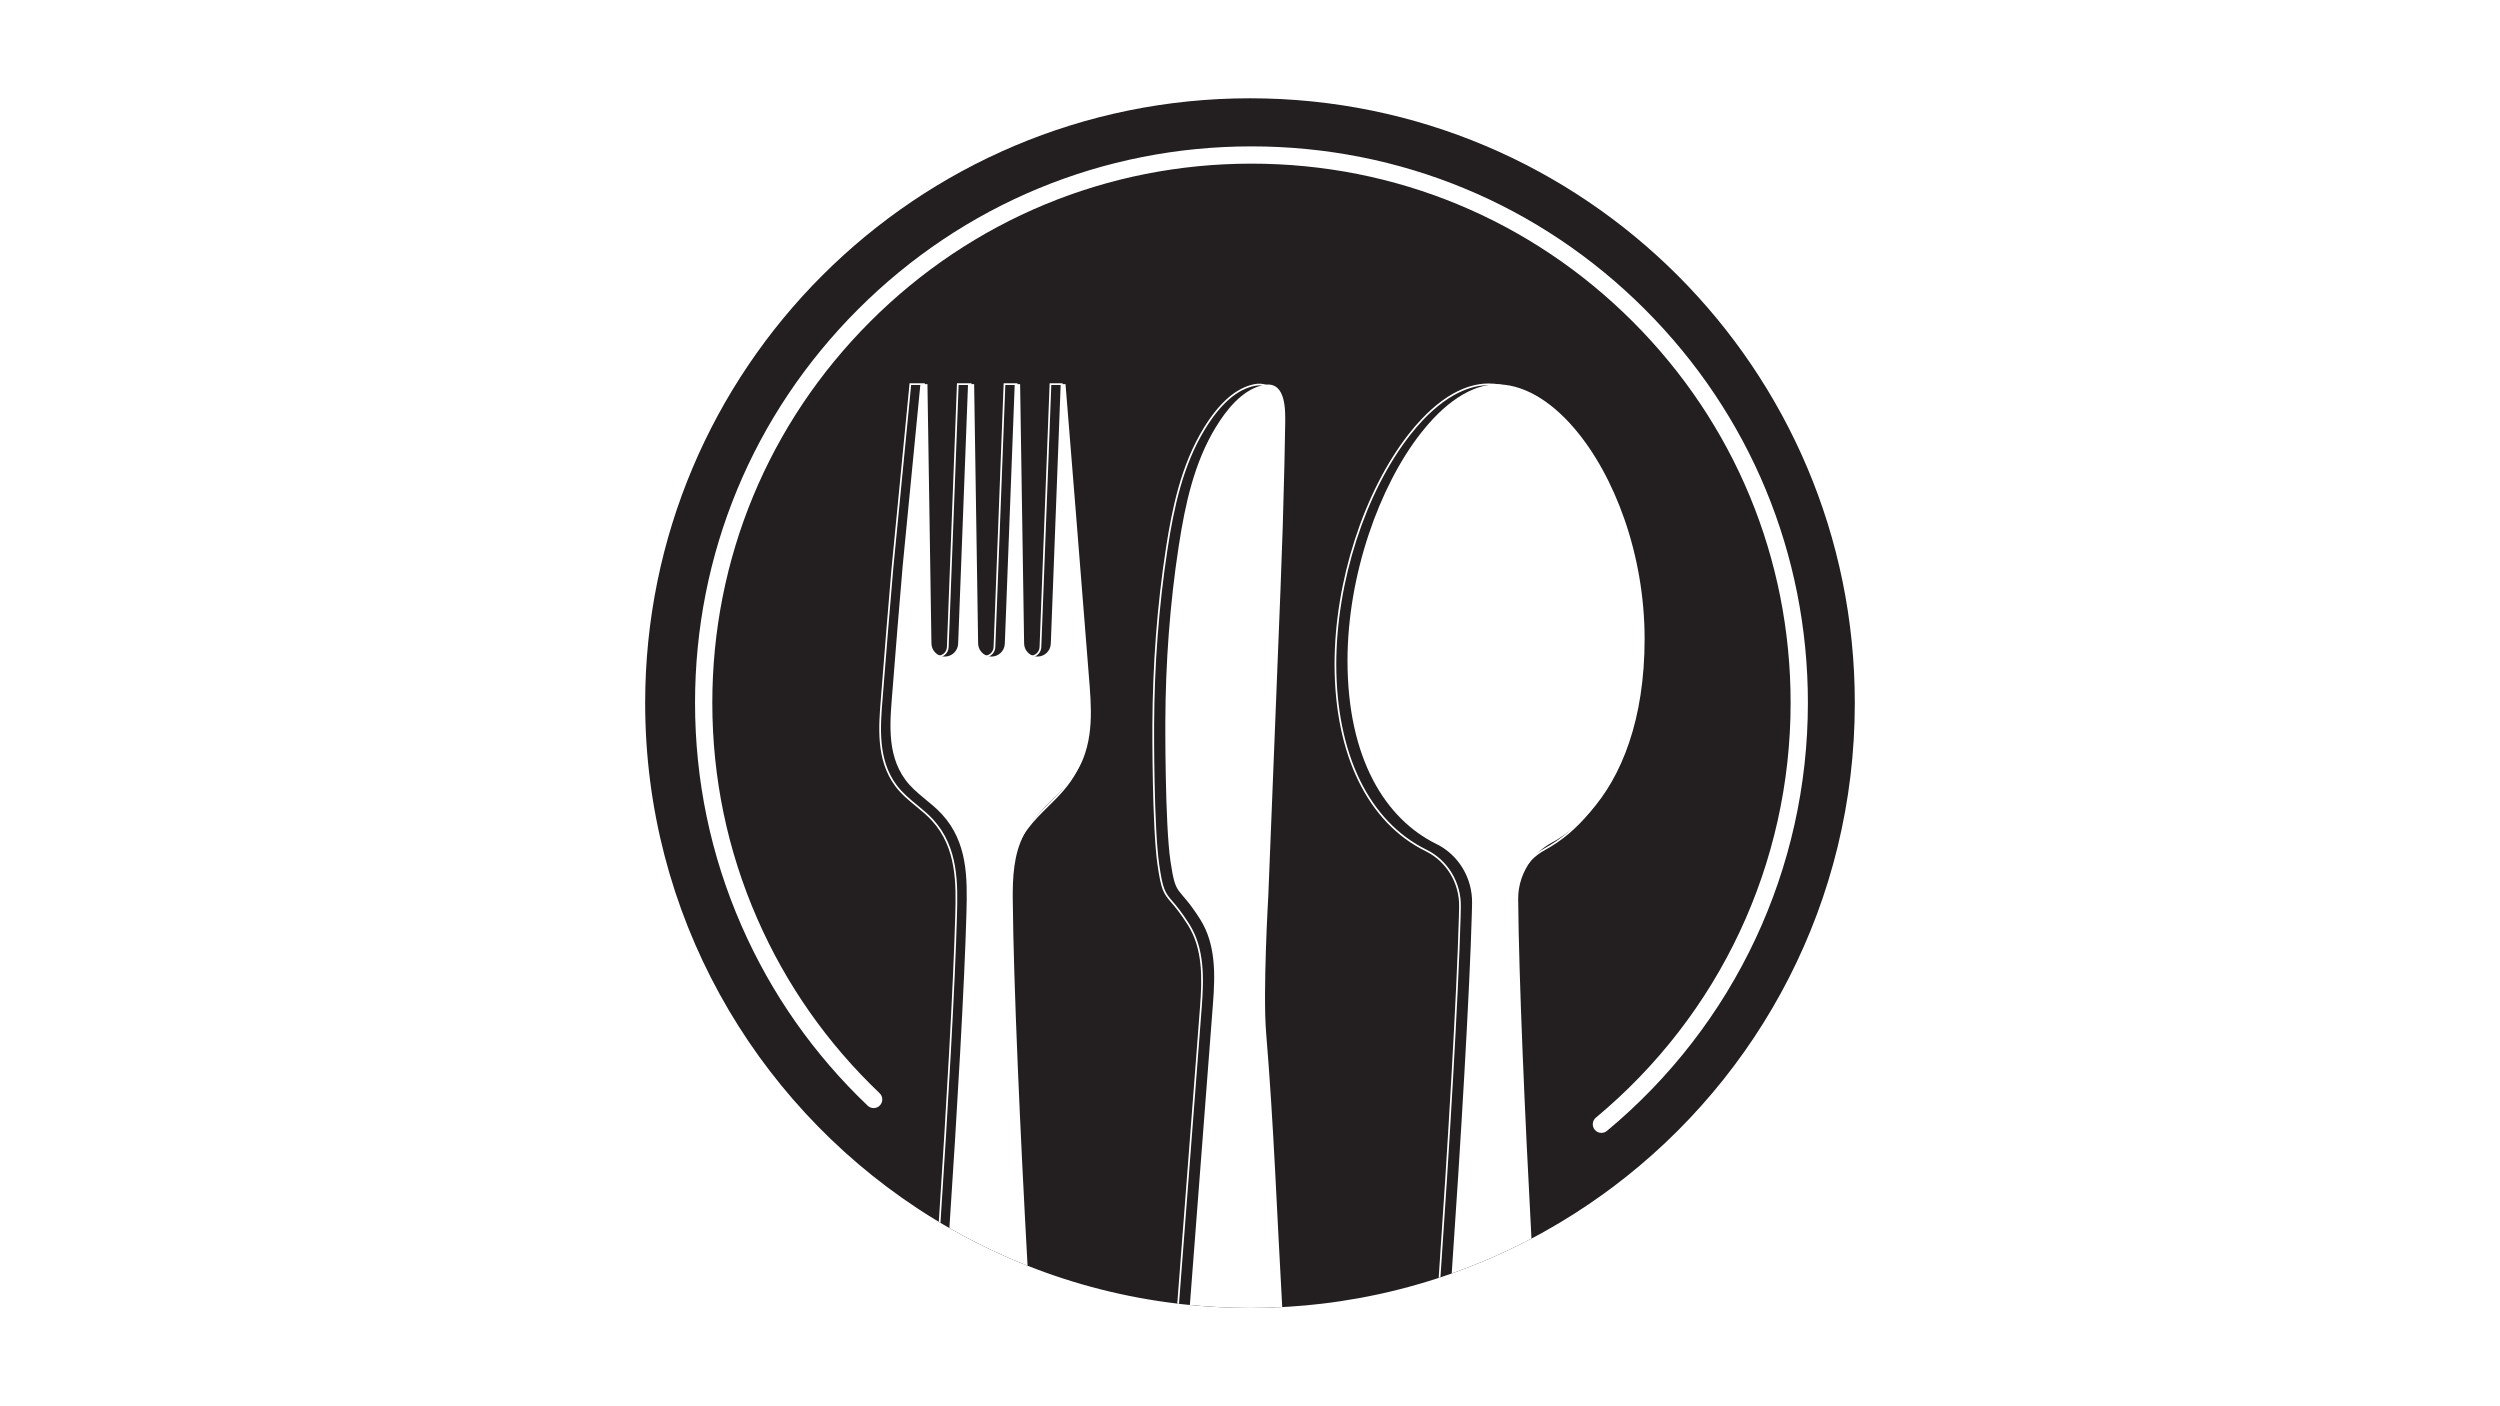
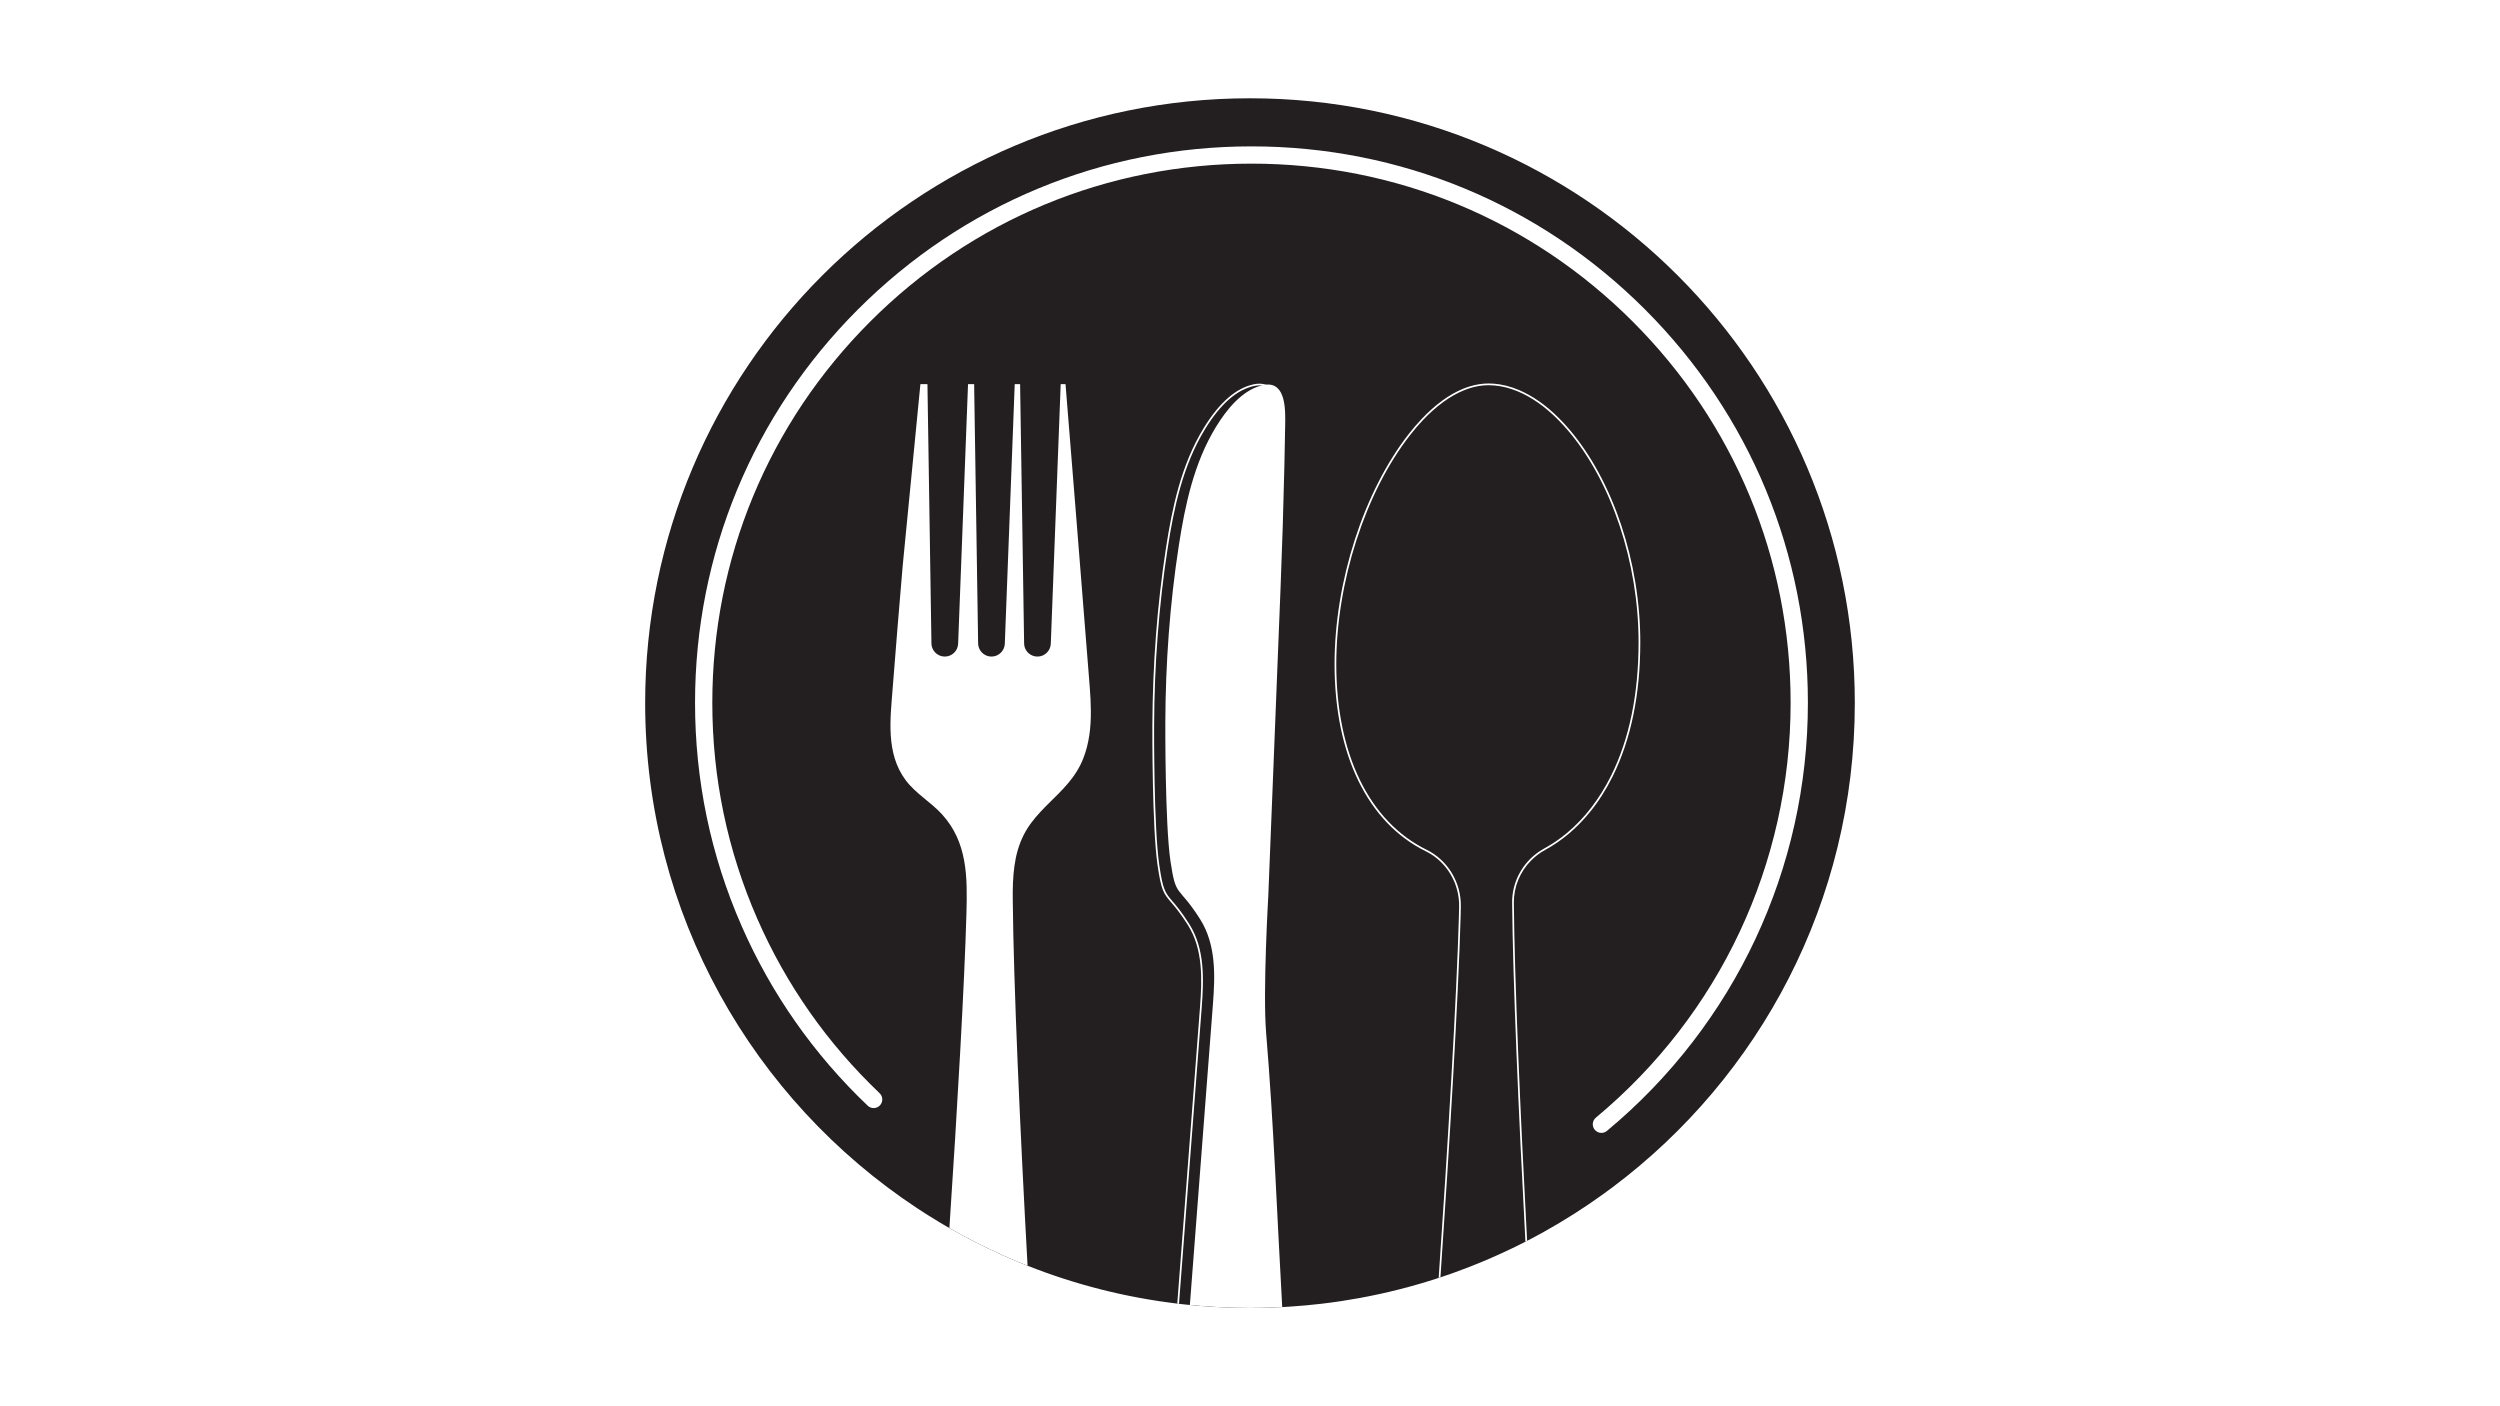
<svg xmlns="http://www.w3.org/2000/svg" version="1.0" preserveAspectRatio="xMidYMid meet" height="1080" viewBox="0 0 1440 810" zoomAndPan="magnify" width="1920">
  <defs>
    <clipPath id="f0ffb03070">
      <path clip-rule="nonzero" d="M 371.613 56.613 L 1068.363 56.613 L 1068.363 753.363 L 371.613 753.363 Z M 371.613 56.613" />
    </clipPath>
    <clipPath id="a129fa971a">
      <path clip-rule="nonzero" d="M 663 220 L 738 220 L 738 753.363 L 663 753.363 Z M 663 220" />
    </clipPath>
    <clipPath id="3586c7cb97">
      <path clip-rule="nonzero" d="M 671 221 L 741 221 L 741 753.363 L 671 753.363 Z M 671 221" />
    </clipPath>
  </defs>
  <rect fill-opacity="1" height="972" y="-81" fill="#ffffff" width="1728" x="-144" />
  <rect fill-opacity="1" height="972" y="-81" fill="#ffffff" width="1728" x="-144" />
  <g clip-path="url(#f0ffb03070)">
    <path fill-rule="nonzero" fill-opacity="1" d="M 1068.371 404.988 C 1068.371 519.012 1013.598 620.242 928.918 683.797 C 927.148 685.121 925.375 686.434 923.574 687.719 C 912.613 695.637 901.156 702.934 889.281 709.551 C 887.691 710.426 886.098 711.301 884.496 712.156 C 883.859 712.504 883.215 712.844 882.566 713.191 C 882.418 713.27 882.277 713.34 882.129 713.418 C 881.293 713.855 880.461 714.293 879.613 714.723 C 879.297 714.902 878.969 715.059 878.641 715.23 C 876.668 716.242 874.68 717.227 872.691 718.203 C 871.953 718.562 871.219 718.918 870.484 719.266 C 862.684 723.016 854.727 726.477 846.621 729.641 C 843.57 730.836 840.504 731.977 837.422 733.082 C 837.016 733.23 836.605 733.379 836.188 733.52 C 835.922 733.621 835.652 733.719 835.383 733.809 C 833.492 734.477 831.594 735.121 829.695 735.746 C 829.355 735.867 829.016 735.977 828.68 736.086 C 813.82 740.961 798.523 744.859 782.855 747.715 C 775.754 749.008 768.586 750.09 761.344 750.945 C 755.258 751.66 749.121 752.23 742.934 752.617 C 741.48 752.715 740.02 752.805 738.555 752.875 C 738.297 752.895 738.051 752.906 737.789 752.914 C 737.176 752.953 736.578 752.984 735.961 753.004 C 735.883 753.004 735.793 753.016 735.711 753.016 C 735.465 753.023 735.227 753.035 734.977 753.043 C 732.508 753.152 730.023 753.234 727.547 753.281 C 725.031 753.344 722.512 753.371 719.988 753.371 C 713.949 753.371 707.941 753.223 701.984 752.914 C 698.684 752.746 695.391 752.535 692.117 752.27 C 689.859 752.09 687.613 751.898 685.363 751.672 C 684.539 751.594 683.715 751.512 682.887 751.422 C 682.203 751.352 681.516 751.273 680.828 751.195 C 680.254 751.133 679.676 751.066 679.098 750.996 C 678.762 750.957 678.434 750.914 678.105 750.875 C 648.016 747.273 619.102 739.836 591.879 729.055 C 591.332 728.844 590.785 728.625 590.238 728.406 C 589.902 728.277 589.562 728.141 589.223 727.988 C 587.93 727.473 586.648 726.945 585.367 726.41 C 583.895 725.793 582.43 725.164 580.98 724.527 C 580.77 724.438 580.57 724.348 580.363 724.262 C 579.688 723.961 579.02 723.672 578.352 723.375 C 567.551 718.562 557.027 713.211 546.844 707.363 C 545.75 706.734 544.676 706.109 543.59 705.473 C 542.953 705.105 542.328 704.727 541.703 704.348 C 541.383 704.16 541.066 703.969 540.746 703.77 C 538.887 702.668 537.047 701.531 535.215 700.379 C 534.59 700 533.973 699.613 533.355 699.207 C 531.645 698.133 529.945 697.027 528.254 695.914 C 433.875 633.582 371.613 526.559 371.613 404.988 C 371.613 212.59 527.59 56.613 719.988 56.613 C 912.395 56.613 1068.371 212.59 1068.371 404.988 Z M 1068.371 404.988" fill="#231f20" />
  </g>
  <path fill-rule="nonzero" fill-opacity="1" d="M 922.418 652.547 C 920.988 652.547 919.574 651.938 918.59 650.754 C 916.832 648.641 917.121 645.504 919.234 643.75 C 990.516 584.496 1031.398 497.41 1031.398 404.812 C 1031.398 321.859 999.098 243.875 940.441 185.219 C 881.785 126.562 803.797 94.258 720.844 94.258 C 637.895 94.258 559.906 126.562 501.25 185.219 C 442.594 243.875 410.289 321.859 410.289 404.812 C 410.289 448.066 419.012 489.918 436.207 529.211 C 452.82 567.172 476.523 600.973 506.652 629.684 C 508.641 631.578 508.719 634.727 506.824 636.715 C 504.93 638.703 501.781 638.777 499.793 636.883 C 468.699 607.258 444.242 572.375 427.098 533.199 C 409.344 492.641 400.344 449.445 400.344 404.812 C 400.344 319.203 433.684 238.719 494.219 178.184 C 554.75 117.648 635.238 84.312 720.844 84.312 C 806.453 84.312 886.938 117.648 947.473 178.184 C 1008.008 238.719 1041.348 319.203 1041.348 404.812 C 1041.348 500.375 999.156 590.25 925.594 651.398 C 924.664 652.172 923.535 652.547 922.418 652.547 Z M 922.418 652.547" fill="#ffffff" />
-   <path fill-rule="nonzero" fill-opacity="1" d="M 625.707 391.461 C 625.488 388.863 625.27 386.27 625.09 383.691 C 624.254 371.855 613.492 238.598 612.27 223.449 L 612.09 221.27 L 612.051 220.773 L 604.59 220.773 L 598.793 372.684 C 598.695 375.137 596.934 377.129 594.605 377.574 C 594.277 377.645 593.949 377.676 593.602 377.676 C 590.777 377.676 588.438 375.387 588.398 372.562 L 586.062 221.27 L 586.051 220.773 L 578.105 220.773 L 572.305 372.672 C 572.215 375.137 570.445 377.129 568.117 377.574 C 567.789 377.645 567.461 377.676 567.113 377.676 C 564.289 377.676 561.961 375.387 561.914 372.562 L 559.586 221.27 L 559.574 220.773 L 551.211 220.773 L 545.422 372.672 C 545.32 375.137 543.551 377.129 541.223 377.574 C 540.895 377.645 540.566 377.676 540.219 377.676 C 537.395 377.676 535.066 375.387 535.02 372.562 L 532.691 221.27 L 532.68 220.773 L 523.906 220.773 L 523.512 224.852 C 520.586 254.77 513.754 324.691 513.496 327.727 C 511.566 350.543 509.574 374.133 507.734 397.984 C 507.637 399.336 507.527 400.691 507.418 402.062 L 507.406 402.184 C 506.043 418.844 504.504 437.719 515.602 452.73 C 519.016 457.355 523.461 461.016 527.777 464.566 C 531.031 467.242 534.094 469.766 536.738 472.66 C 551.281 488.574 550.715 509.441 550.207 527.852 C 549.133 567.219 545.113 637.68 540.746 703.77 C 541.066 703.969 541.383 704.16 541.703 704.348 C 546.09 638.098 550.125 567.359 551.199 527.883 C 551.719 509.281 552.285 488.195 537.473 471.984 C 534.777 469.039 531.688 466.496 528.402 463.789 C 524.148 460.289 519.742 456.656 516.398 452.141 C 505.516 437.43 507.051 418.754 508.391 402.262 L 508.402 402.141 C 508.52 400.77 508.629 399.418 508.73 398.066 C 510.57 374.215 512.559 350.621 514.488 327.793 C 514.738 324.781 521.57 254.871 524.504 224.949 L 524.812 221.77 L 531.707 221.77 L 534.023 372.574 C 534.082 375.934 536.859 378.668 540.219 378.668 C 541.176 378.668 542.09 378.449 542.895 378.062 C 544.914 377.109 546.328 375.098 546.418 372.711 L 552.176 221.77 L 558.59 221.77 L 560.918 372.574 C 560.969 375.934 563.754 378.668 567.113 378.668 C 568.07 378.668 568.973 378.449 569.781 378.062 C 571.801 377.117 573.211 375.098 573.301 372.711 L 579.07 221.77 L 585.078 221.77 L 587.406 372.574 C 587.453 375.934 590.23 378.668 593.602 378.668 C 594.555 378.668 595.461 378.449 596.266 378.062 C 598.285 377.117 599.699 375.098 599.789 372.711 L 605.547 221.77 L 611.137 221.77 L 611.273 223.527 C 612.5 238.676 623.262 371.926 624.098 383.762 C 624.285 386.34 624.492 388.945 624.711 391.551 C 626.047 407.535 627.418 424.062 621.32 439.512 C 618.496 446.672 614.23 452.25 609.574 457.266 C 609.484 457.363 609.375 457.473 609.277 457.574 C 607.258 459.73 605.168 461.801 603.098 463.84 C 601.848 465.07 600.582 466.324 599.34 467.598 C 596.504 470.465 593.73 473.465 591.234 476.797 C 581.438 489.84 580.742 505.426 580.871 520.262 C 581.289 566.754 585.027 651.414 589.223 727.988 C 589.562 728.141 589.902 728.277 590.238 728.406 C 586.043 651.723 582.281 566.82 581.863 520.254 C 581.746 506.848 582.312 492.832 589.75 480.746 C 590.449 479.613 591.203 478.488 592.031 477.395 C 595.602 472.641 599.766 468.523 603.805 464.543 C 609.824 458.617 616.008 452.52 620.285 444.203 C 620.992 442.832 621.648 441.391 622.246 439.879 C 628.434 424.215 627.051 407.562 625.707 391.461 Z M 625.707 391.461" fill="#ffffff" />
  <path fill-rule="nonzero" fill-opacity="1" d="M 623.918 436.973 C 622.883 439.59 621.66 441.977 620.285 444.203 C 617.262 449.137 613.523 453.277 609.574 457.266 C 609.484 457.363 609.375 457.473 609.277 457.574 C 605.992 460.875 602.582 464.098 599.34 467.598 C 597.488 469.586 595.699 471.668 594.02 473.914 C 592.359 476.133 590.945 478.41 589.75 480.746 C 583.863 492.254 583.238 505.074 583.355 518.293 C 583.785 566.453 587.652 652.559 591.879 729.055 C 591.332 728.844 590.785 728.625 590.238 728.406 C 589.902 728.277 589.562 728.141 589.223 727.988 C 587.93 727.473 586.648 726.945 585.367 726.41 C 583.895 725.793 582.43 725.164 580.98 724.527 C 580.77 724.438 580.57 724.348 580.363 724.262 C 579.688 723.961 579.02 723.672 578.352 723.375 C 567.551 718.562 557.027 713.211 546.844 707.363 C 551.371 639.578 555.566 566.336 556.672 525.934 C 557.238 505.336 557.328 485.152 542.547 468.992 C 536.152 461.988 527.27 456.965 521.582 449.27 C 510.141 433.801 512.828 414.078 514.199 396.195 C 516 372.762 517.969 349.348 519.949 325.926 C 520.246 322.492 529.348 229.398 530.105 221.77 C 530.125 221.441 530.145 221.27 530.145 221.27 L 534.211 221.27 L 536.508 370.613 C 536.559 373.758 538.5 376.441 541.223 377.574 C 541.75 377.805 542.309 377.973 542.895 378.062 C 543.312 378.141 543.75 378.184 544.199 378.184 C 548.336 378.184 551.727 374.91 551.887 370.781 L 557.566 221.77 L 557.586 221.27 L 561.105 221.27 L 563.402 370.613 C 563.453 373.758 565.395 376.441 568.117 377.574 C 568.645 377.805 569.203 377.973 569.781 378.062 C 570.207 378.141 570.645 378.184 571.094 378.184 C 575.219 378.184 578.613 374.91 578.77 370.781 L 584.461 221.77 L 584.48 221.27 L 587.582 221.27 L 589.891 370.613 C 589.93 373.758 591.871 376.441 594.605 377.574 C 595.133 377.805 595.691 377.973 596.266 378.062 C 596.695 378.141 597.133 378.184 597.578 378.184 C 601.707 378.184 605.098 374.91 605.258 370.781 L 610.938 221.77 L 610.957 221.27 L 613.742 221.27 C 613.742 221.27 625.695 369.25 626.594 381.883 C 627.887 400.223 630.859 419.371 623.918 436.973 Z M 623.918 436.973" fill="#ffffff" />
  <path fill-rule="nonzero" fill-opacity="1" d="M 903.832 247.219 C 901.992 245.062 900.074 242.973 898.113 241.016 C 890.574 233.434 882.707 227.906 874.738 224.574 C 873.637 224.105 872.48 223.668 871.328 223.281 C 868.863 222.434 866.375 221.816 863.918 221.422 C 861.73 221.062 859.551 220.883 857.395 220.883 C 853.832 220.883 850.184 221.461 846.543 222.574 C 845.238 222.973 843.938 223.438 842.652 223.965 C 834.668 227.258 826.648 233.105 818.844 241.352 C 816.387 243.938 813.949 246.781 811.582 249.797 C 785.531 282.988 768.703 335.094 768.703 382.547 C 768.703 434.648 787.859 473.934 821.258 490.336 C 833.156 496.184 840.695 508.695 840.457 522.211 C 840.426 524.082 840.375 525.961 840.324 527.852 C 839.074 573.742 833.82 661.879 828.68 736.086 C 829.016 735.977 829.355 735.867 829.695 735.746 C 834.836 661.609 840.066 573.703 841.32 527.883 C 841.371 525.992 841.422 524.102 841.449 522.223 C 841.688 508.328 833.941 495.457 821.695 489.441 C 788.656 473.219 769.699 434.258 769.699 382.547 C 769.699 335.305 786.449 283.434 812.367 250.414 C 814.703 247.418 817.133 244.605 819.57 242.027 C 827.277 233.895 835.176 228.125 843.043 224.891 C 844.285 224.375 845.559 223.918 846.832 223.527 C 850.145 222.504 853.453 221.957 856.699 221.898 C 856.926 221.879 857.164 221.879 857.395 221.879 C 861.871 221.879 866.445 222.664 871 224.215 C 872.145 224.602 873.27 225.031 874.363 225.488 C 882.211 228.77 889.957 234.23 897.406 241.711 C 899.348 243.66 901.258 245.727 903.078 247.867 C 928.211 277.289 943.816 324.074 943.816 369.965 C 943.816 399.785 938.484 425.645 927.973 446.832 C 921.316 460.238 912.645 471.438 902.488 479.863 C 898.434 483.242 894.125 486.18 889.621 488.625 C 888.625 489.172 887.66 489.75 886.734 490.375 C 886.727 490.375 886.727 490.387 886.727 490.387 C 876.84 497.02 870.891 508.078 870.98 519.996 L 870.992 520.273 C 871.379 564.215 874.738 642.195 878.641 715.23 C 878.969 715.059 879.297 714.902 879.613 714.723 C 875.715 641.824 872.371 564.098 871.984 520.262 L 871.977 519.984 C 871.906 510.805 875.527 502.141 881.82 495.746 C 884.207 493.301 886.992 491.191 890.098 489.5 C 899.625 484.316 908.25 477.016 915.637 467.945 C 920.641 461.828 925.066 454.898 928.867 447.27 C 939.449 425.953 944.812 399.945 944.812 369.965 C 944.812 323.848 929.105 276.809 903.832 247.219 Z M 903.832 247.219" fill="#ffffff" />
-   <path fill-rule="nonzero" fill-opacity="1" d="M 947.297 367.977 C 947.297 414.156 934.258 447.297 915.637 467.945 C 911.512 472.543 907.094 476.512 902.488 479.863 C 899.684 481.922 896.812 483.742 893.875 485.332 C 891.27 486.746 888.883 488.445 886.734 490.375 C 886.727 490.375 886.727 490.387 886.727 490.387 C 884.906 492.016 883.266 493.816 881.82 495.746 C 877.078 502.062 874.391 509.84 874.461 518.016 C 874.461 518.105 874.473 518.195 874.473 518.285 C 874.871 563.191 878.25 641.09 882.129 713.418 C 881.293 713.855 880.461 714.293 879.613 714.723 C 879.297 714.902 878.969 715.059 878.641 715.23 C 876.668 716.242 874.68 717.227 872.691 718.203 C 871.953 718.562 871.219 718.918 870.484 719.266 C 862.684 723.016 854.727 726.477 846.621 729.641 C 843.57 730.836 840.504 731.977 837.422 733.082 C 837.016 733.23 836.605 733.379 836.188 733.52 C 841.332 659.242 846.531 571.605 847.785 525.934 C 847.836 524.031 847.887 522.145 847.914 520.262 C 848.164 505.871 840.246 492.465 827.328 486.117 C 797.945 471.688 776.164 436.855 776.164 380.559 C 776.164 331.254 794.484 279.953 818.516 249.348 C 820.832 246.387 823.207 243.621 825.625 241.062 C 832.984 233.285 840.754 227.496 848.582 224.285 C 849.797 223.777 851.008 223.34 852.23 222.973 C 853.723 222.516 855.207 222.145 856.699 221.898 C 858.586 221.551 860.488 221.379 862.367 221.379 C 862.883 221.379 863.402 221.391 863.918 221.422 C 867.77 221.57 871.648 222.336 875.496 223.637 C 876.578 224.008 877.664 224.414 878.75 224.871 C 886.516 228.125 894.145 233.562 901.324 240.773 C 903.227 242.676 905.086 244.703 906.906 246.844 C 930.031 273.906 947.297 319.422 947.297 367.977 Z M 947.297 367.977" fill="#ffffff" />
  <g clip-path="url(#a129fa971a)">
    <path fill-rule="nonzero" fill-opacity="1" d="M 732.898 224.027 C 731.785 222.891 730.492 222.066 729.039 221.57 C 727.129 220.922 724.949 220.812 722.535 221.281 C 712.199 223.289 702.371 231.773 693.34 246.523 C 680.32 267.77 675.18 292.418 671.559 315.898 C 666.535 348.504 663.91 382.797 663.77 417.828 C 663.762 420.227 663.562 476.809 666.766 498.422 C 668.863 512.676 670.027 514.477 674.602 519.797 C 676.77 522.312 679.746 525.766 684.172 532.746 C 692.953 546.602 692.457 563.758 691.203 580.148 C 691.184 580.438 684.352 669.438 678.105 750.875 C 678.434 750.914 678.762 750.957 679.098 750.996 C 685.344 669.547 692.176 580.516 692.199 580.23 C 693.461 563.668 693.957 546.324 685.008 532.219 C 680.539 525.168 677.547 521.688 675.359 519.148 C 670.934 514.008 669.809 512.258 667.75 498.273 C 664.559 476.73 664.754 420.227 664.766 417.836 C 664.906 382.848 667.52 348.602 672.543 316.047 C 676.145 292.676 681.266 268.137 694.188 247.043 C 703.07 232.551 712.668 224.207 722.723 222.266 C 723.656 222.086 724.551 221.988 725.406 221.988 C 725.816 221.988 726.215 222.008 726.602 222.047 C 728.801 222.285 730.68 223.18 732.191 224.723 C 737.055 229.656 736.887 240.031 736.785 246.227 L 736.785 246.434 C 736.656 254.234 736.508 262.211 736.328 270.148 C 735.812 293.051 735.074 316.766 734.121 340.617 L 727.051 518.246 C 727.02 518.801 723.867 573.645 725.805 596.898 C 728.867 633.648 730.758 671.168 732.59 707.469 C 733.355 722.531 734.109 737.758 734.977 753.043 C 735.227 753.035 735.465 753.023 735.711 753.016 C 735.793 753.016 735.883 753.004 735.961 753.004 C 735.105 737.707 734.34 722.469 733.574 707.391 C 731.754 671.109 729.863 633.59 726.801 596.809 C 724.871 573.625 728.004 518.859 728.043 518.293 L 735.117 340.656 C 736.07 316.793 736.805 293.082 737.324 270.168 C 737.504 262.23 737.652 254.254 737.781 246.453 L 737.781 246.234 C 737.879 239.879 738.051 229.258 732.898 224.027 Z M 732.898 224.027" fill="#ffffff" />
  </g>
  <g clip-path="url(#3586c7cb97)">
    <path fill-rule="nonzero" fill-opacity="1" d="M 740.27 244.426 C 740.137 252.332 739.988 260.23 739.809 268.117 C 739.281 291.609 738.547 315.062 737.602 338.566 C 736.379 369.43 735.145 400.293 733.922 431.156 C 732.957 455.164 732.004 479.176 731.047 503.188 C 730.879 507.523 730.699 511.867 730.531 516.207 C 730.531 516.207 727.316 571.309 729.297 595.027 C 733.664 647.465 735.582 700.238 738.559 752.875 C 738.297 752.895 738.051 752.906 737.789 752.914 C 737.176 752.953 736.578 752.984 735.961 753.004 C 735.883 753.004 735.793 753.016 735.711 753.016 C 735.465 753.023 735.227 753.035 734.977 753.043 C 732.508 753.152 730.023 753.234 727.547 753.281 C 725.031 753.344 722.512 753.371 719.988 753.371 C 713.949 753.371 707.941 753.223 701.984 752.914 C 698.684 752.746 695.391 752.535 692.117 752.27 C 689.859 752.09 687.613 751.902 685.363 751.672 C 691.66 669.527 698.633 578.559 698.652 578.348 C 699.926 561.738 700.512 544.055 691.242 529.426 C 678.391 509.164 677.406 517.816 674.195 496.074 C 670.98 474.332 671.23 415.848 671.23 415.848 C 671.371 381.883 673.816 347.855 678.988 314.289 C 682.641 290.605 687.762 266.516 700.434 245.828 C 706.281 236.289 715.105 224.992 726.602 222.047 C 727.059 221.926 727.516 221.828 727.973 221.738 C 728.344 221.668 728.691 221.609 729.039 221.57 C 740.754 220.227 740.398 236.418 740.27 244.426 Z M 740.27 244.426" fill="#ffffff" />
  </g>
</svg>